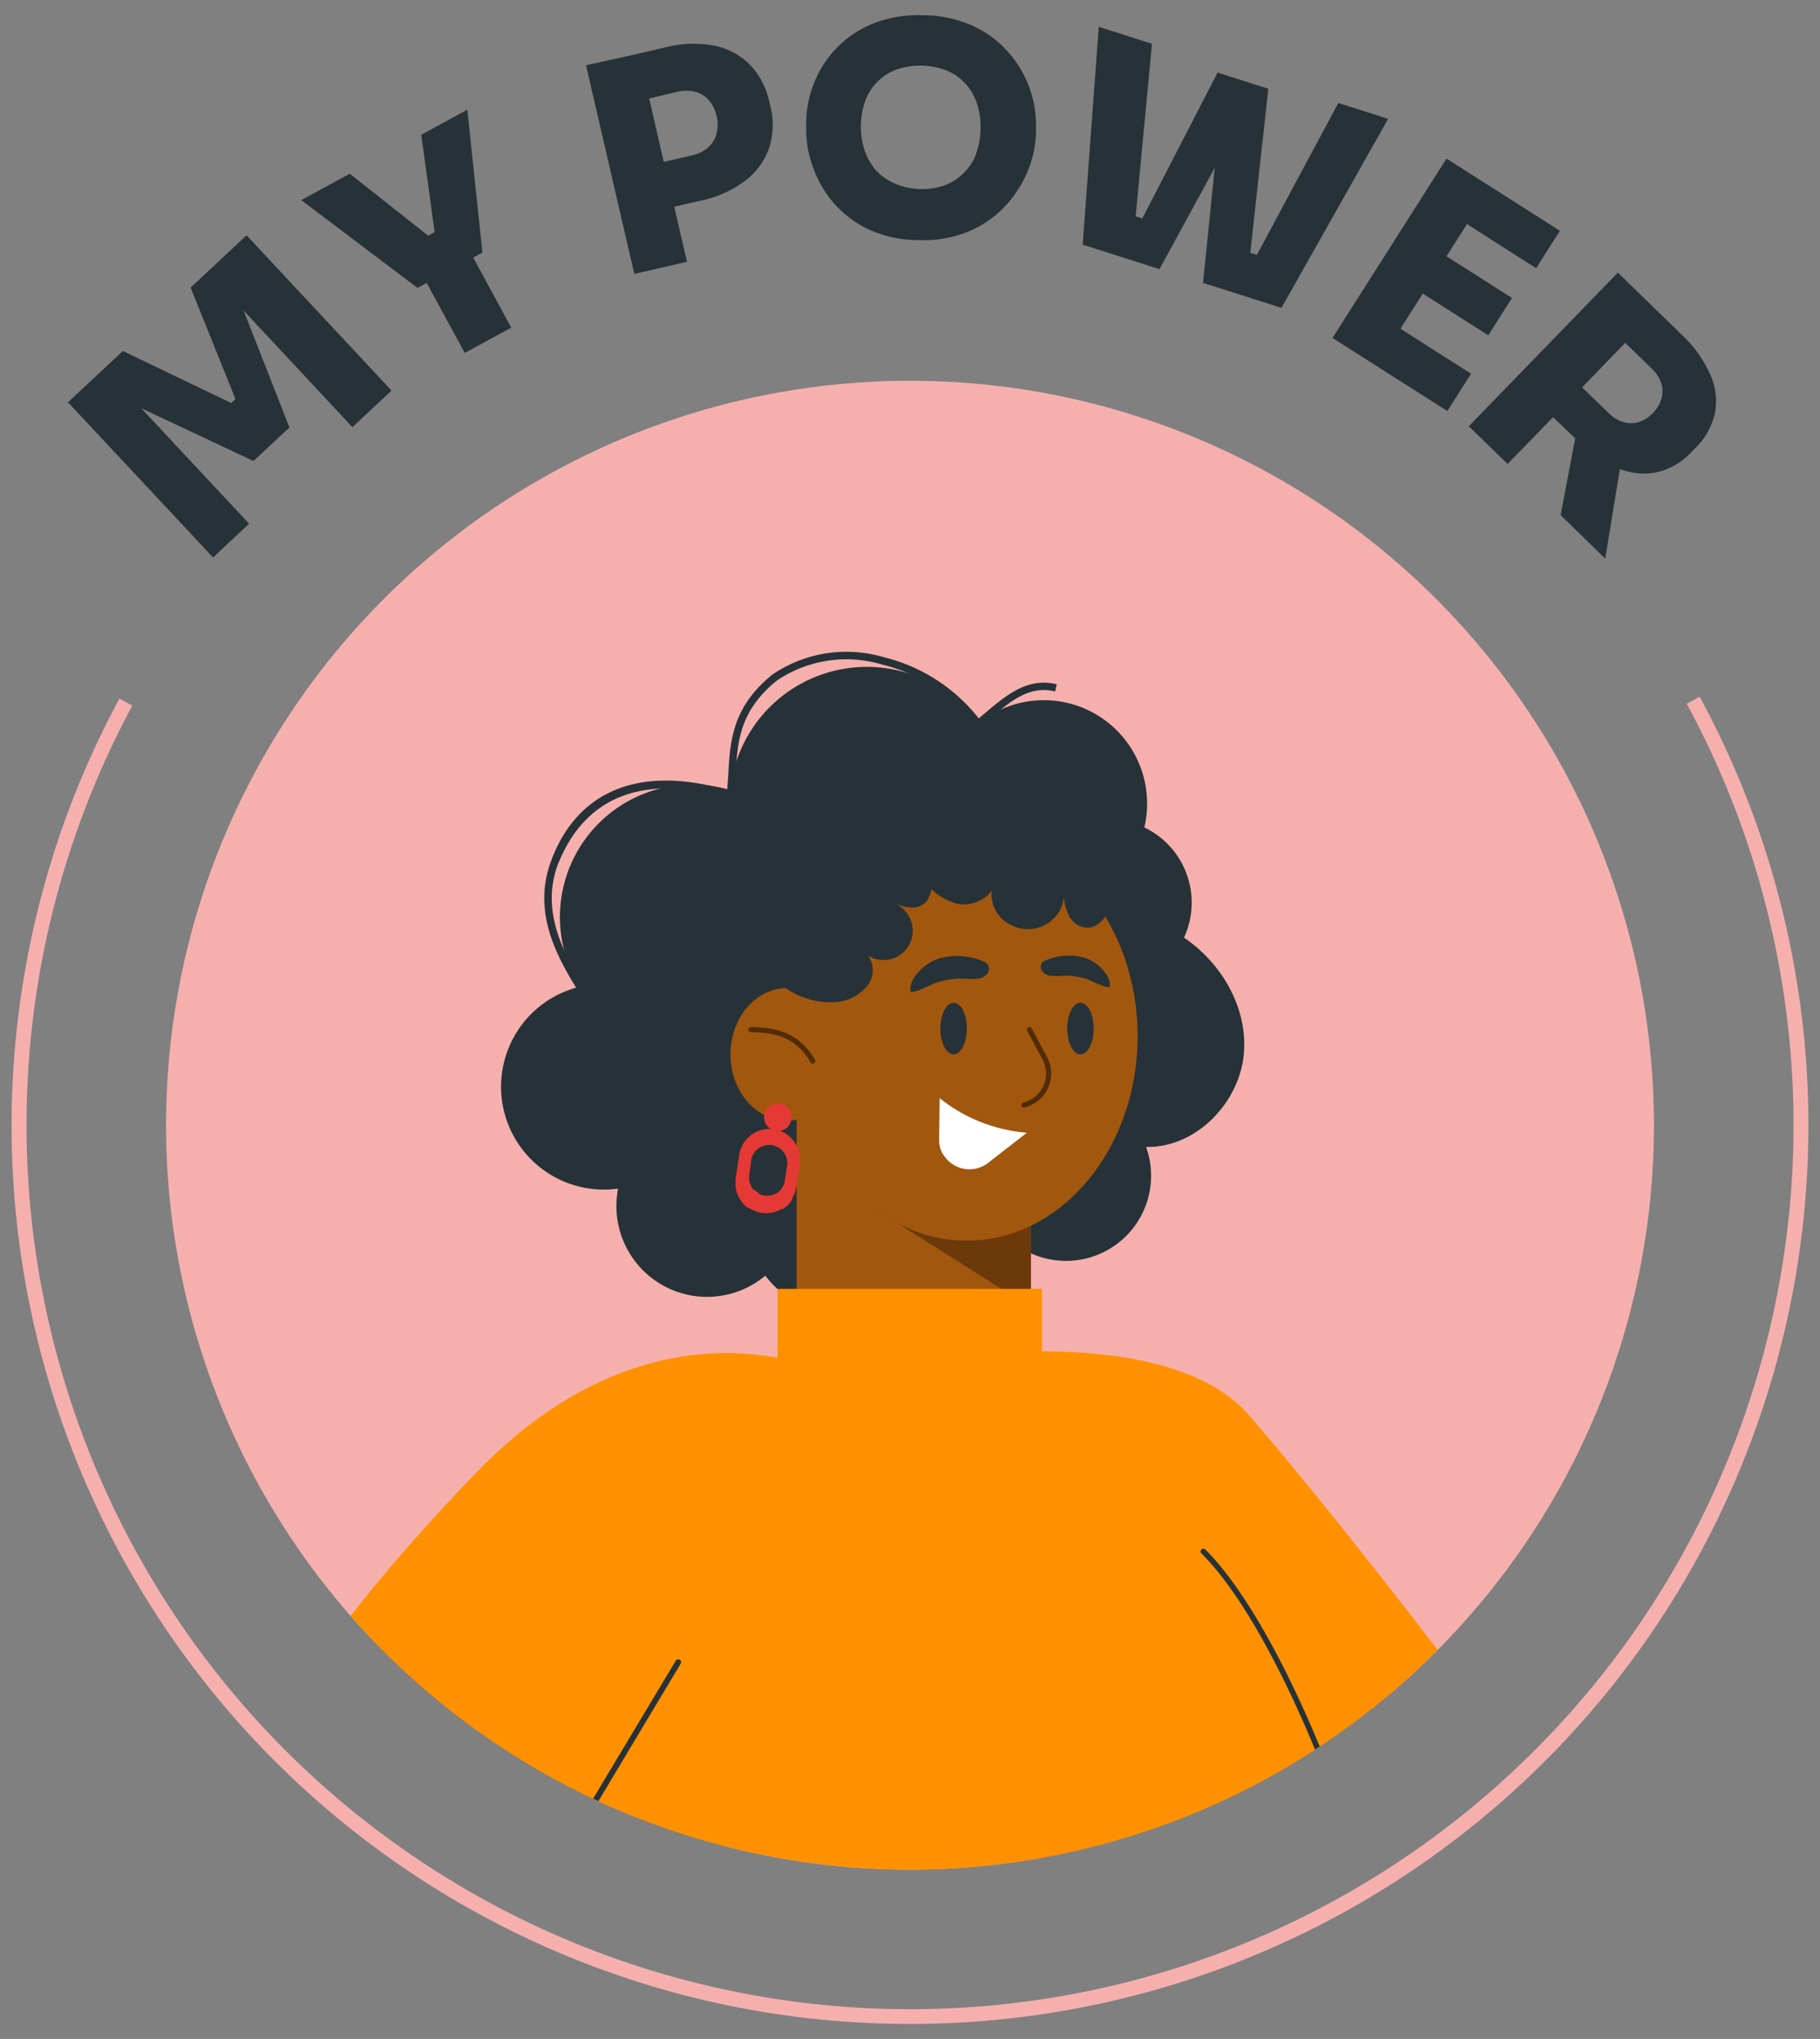
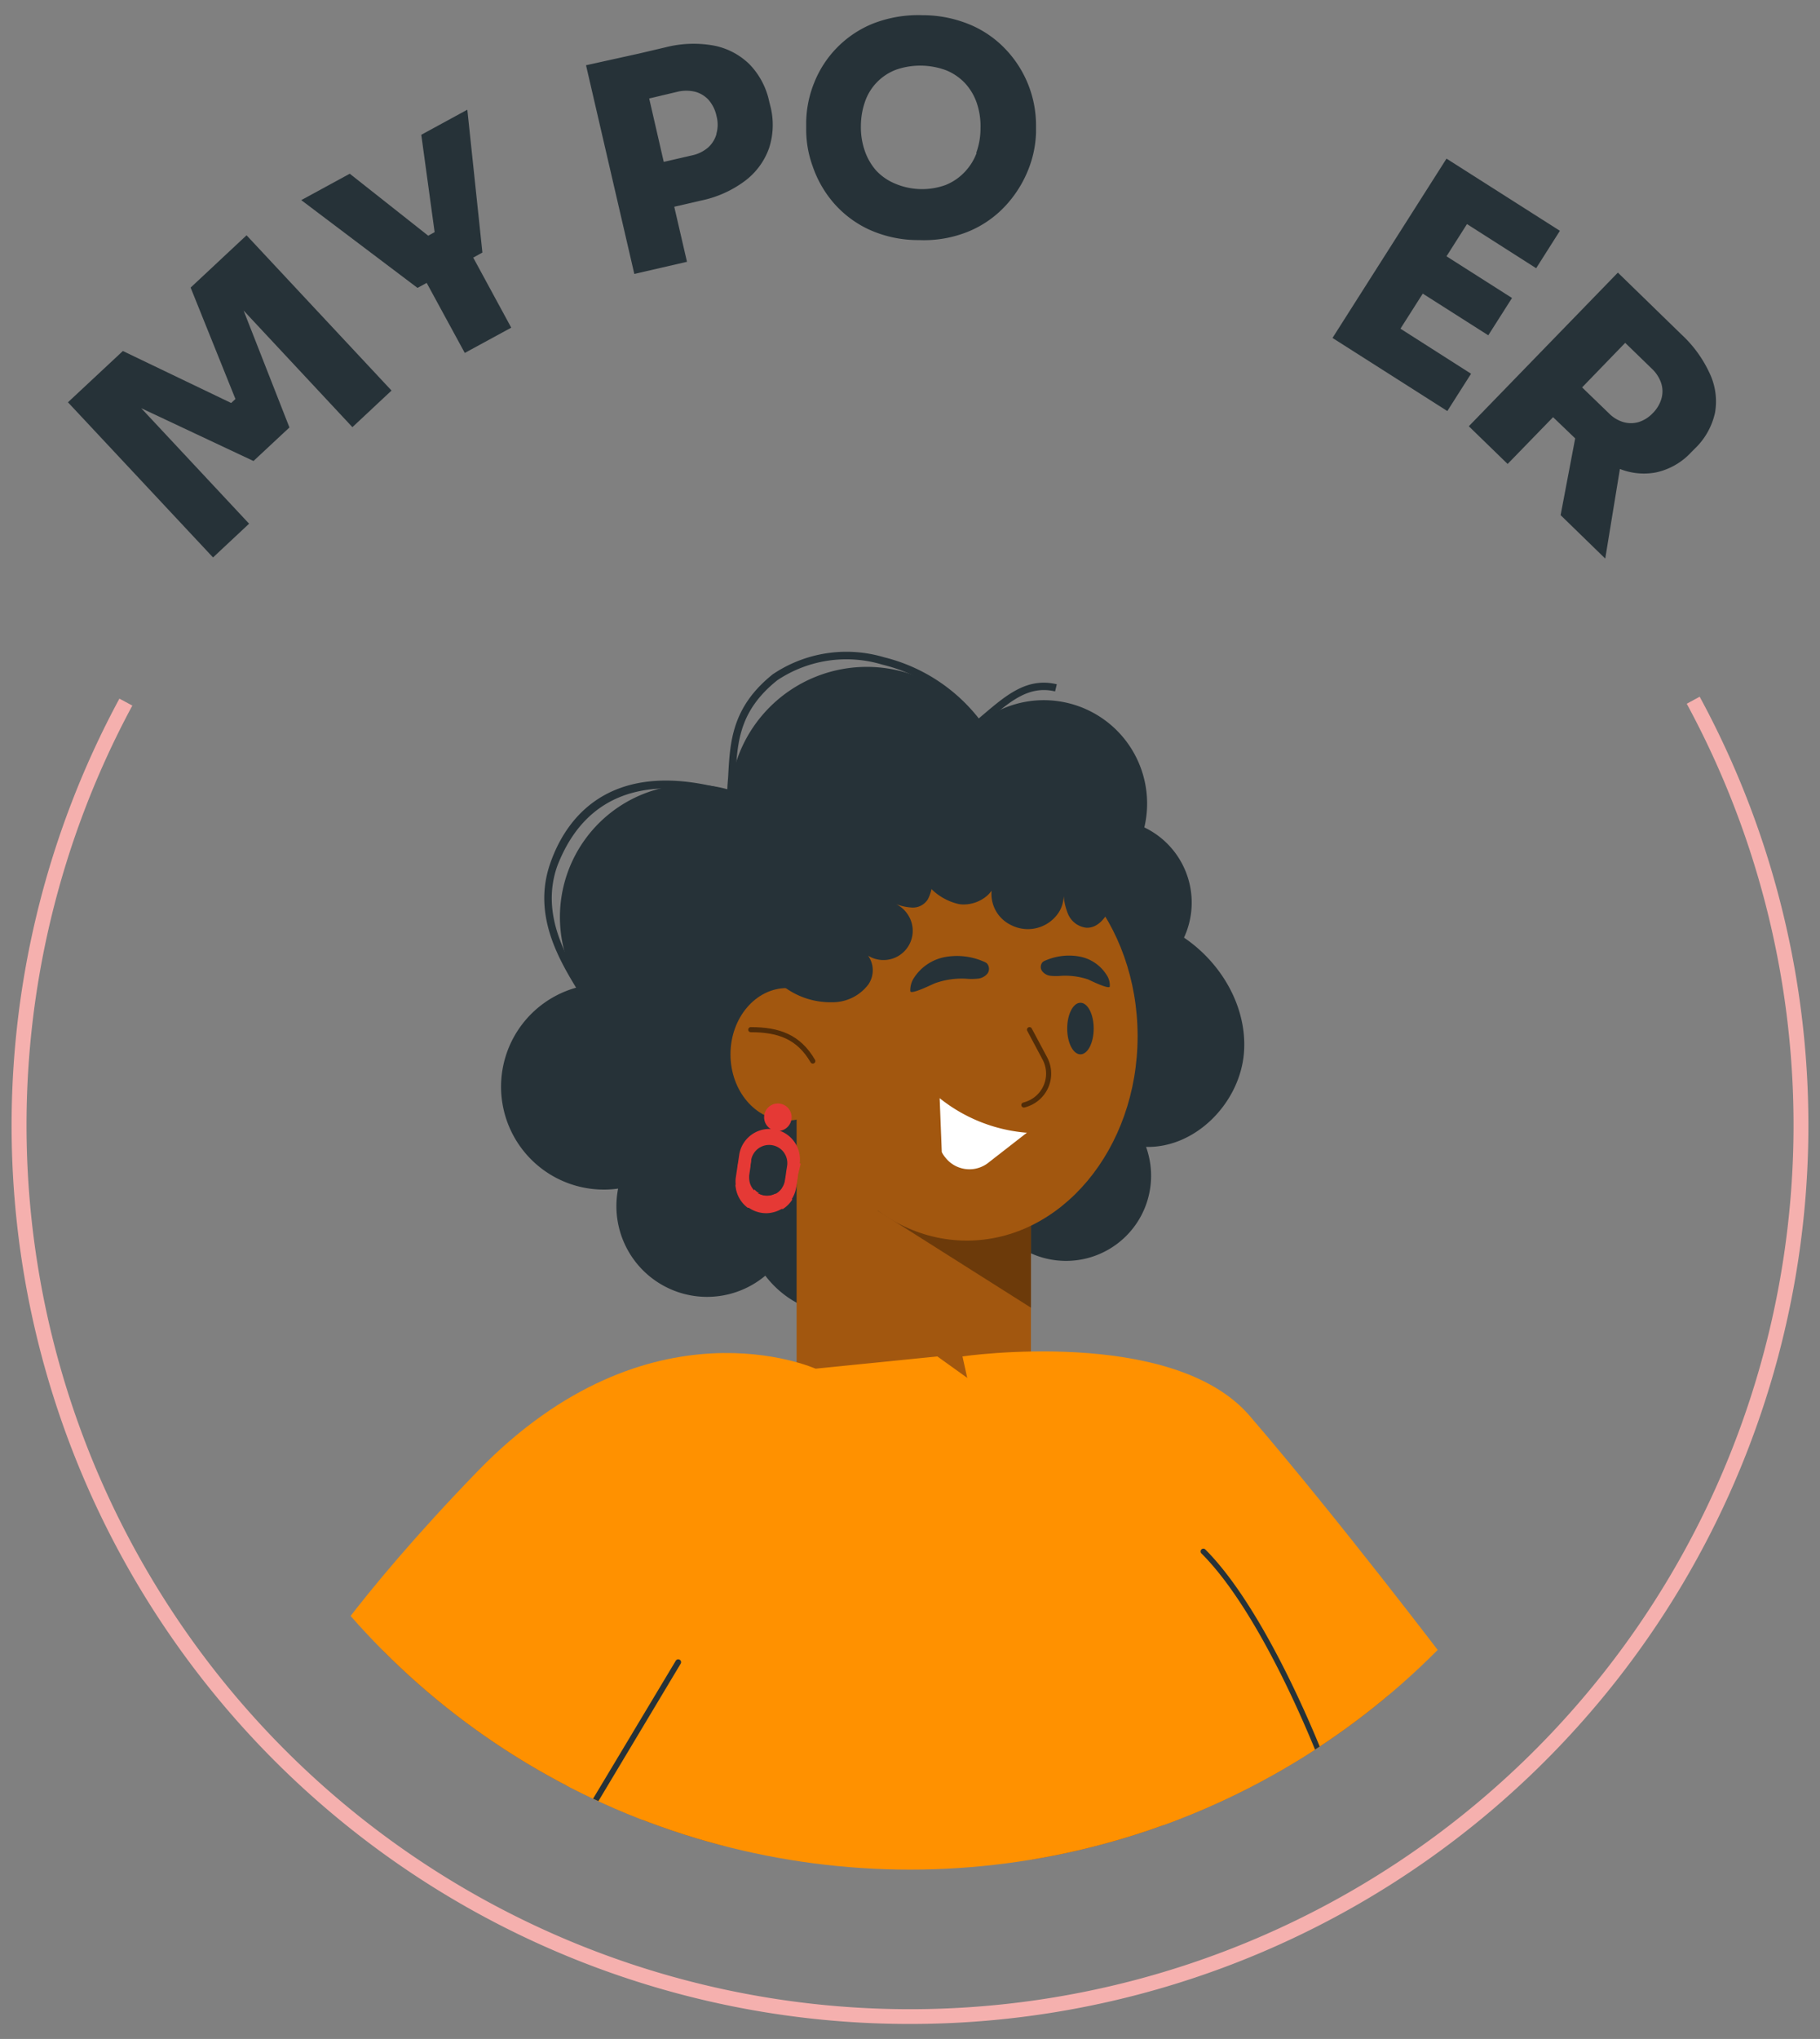
<svg xmlns="http://www.w3.org/2000/svg" id="Layer_1" data-name="Layer 1" viewBox="0 0 178.64 200">
  <rect x="0" y="0" width="178.64" height="200" fill="#808080" stroke="none" />
  <defs>
    <style>.cls-1,.cls-8{fill:none;}.cls-2{fill:#f5b0ae;}.cls-3{fill:#263238;}.cls-4{clip-path:url(#clip-path);}.cls-5{fill:#a2570f;}.cls-6{fill:#6c3a0a;}.cls-7{fill:#fff;}.cls-8{stroke:#512c08;stroke-linecap:round;stroke-miterlimit:10;stroke-width:0.5px;}.cls-9{fill:#ff9100;}.cls-10{fill:#e53935;}</style>
    <clipPath id="clip-path">
      <circle class="cls-1" cx="89.32" cy="110.37" r="73.02" />
    </clipPath>
  </defs>
-   <circle class="cls-2" cx="89.32" cy="110.37" r="73.02" />
  <polygon class="cls-3" points="18.71 28.21 23.11 39.14 22.69 39.53 12.06 34.43 6.67 39.46 20.91 54.68 24.45 51.37 13.86 40.04 24.88 45.22 28.41 41.93 23.91 30.46 34.59 41.9 38.43 38.31 24.2 23.08 18.71 28.21" />
  <polygon class="cls-3" points="47.35 24.77 45.87 10.76 41.35 13.22 42.66 22.77 42.03 23.12 34.33 17.04 29.57 19.63 40.98 28.24 41.88 27.75 45.62 34.62 50.18 32.14 46.45 25.27 47.35 24.77" />
  <path class="cls-3" d="M75.51,10a7.45,7.45,0,0,0-1.94-3.69,6.85,6.85,0,0,0-3.51-1.84,11.12,11.12,0,0,0-4.73.17l-2.64.62h0L57.52,6.4l4.74,20.47,5.17-1.19-1.25-5.4,2.64-.61a10.82,10.82,0,0,0,4.32-1.94,6.9,6.9,0,0,0,2.35-3.21,7.37,7.37,0,0,0,.12-4.13Zm-5.19,3.16a2.79,2.79,0,0,1-.83,1.32,3.57,3.57,0,0,1-1.56.76l-2.78.64L63.72,9.66,66.5,9a3.75,3.75,0,0,1,1.73,0,2.75,2.75,0,0,1,1.33.81,3.5,3.5,0,0,1,.77,1.58A3.26,3.26,0,0,1,70.32,13.11Z" />
  <path class="cls-3" d="M98.86,5a10.31,10.31,0,0,0-3.48-2.51,12.08,12.08,0,0,0-4.83-1,12.23,12.23,0,0,0-4.88.83,10.39,10.39,0,0,0-5.76,5.81A10.75,10.75,0,0,0,79.13,12v.63a10.53,10.53,0,0,0,.63,3.66,10.88,10.88,0,0,0,2,3.54,10.37,10.37,0,0,0,3.46,2.65,11.65,11.65,0,0,0,5,1.07,11.51,11.51,0,0,0,5-.91,10.3,10.3,0,0,0,3.55-2.54,11.39,11.39,0,0,0,2.16-3.46,10.64,10.64,0,0,0,.76-3.64v-.63A10.82,10.82,0,0,0,98.86,5Zm-3,10a5.5,5.5,0,0,1-1.21,1.91,5.26,5.26,0,0,1-1.87,1.25A6.78,6.78,0,0,1,87.83,18,5.29,5.29,0,0,1,86,16.73a5.76,5.76,0,0,1-1.14-2,7.09,7.09,0,0,1-.36-2.39,7.34,7.34,0,0,1,.44-2.47A5.14,5.14,0,0,1,88,6.82a7.29,7.29,0,0,1,4.88.08,5.29,5.29,0,0,1,1.84,1.26,5.51,5.51,0,0,1,1.15,1.93,7.08,7.08,0,0,1,.37,2.49A7,7,0,0,1,95.82,15Z" />
-   <polygon class="cls-3" points="131.36 10.1 123.37 25 122.72 24.79 124.49 8.7 123.62 8.43 123.62 8.43 119.51 7.12 112.12 21.43 111.47 21.22 113.07 4.3 107.85 2.63 106.27 24 113.81 26.4 119.23 16.46 118.08 27.75 125.78 30.2 136.25 11.66 131.36 10.1" />
  <polygon class="cls-3" points="144.39 36.66 137.46 32.24 139.65 28.8 146.08 32.89 148.41 29.23 141.98 25.14 143.99 21.98 150.78 26.31 153.11 22.64 146.32 18.32 146.32 18.32 141.98 15.56 130.79 33.15 135.13 35.91 135.13 35.91 142.06 40.32 144.39 36.66" />
  <path class="cls-3" d="M167.81,36.62A12.06,12.06,0,0,0,165,32.77l-3.35-3.26h0l-2.85-2.77L144.17,41.81l3.81,3.7,4.46-4.59L154.61,43l-1.43,7.53,4.38,4.26L159,46a6.4,6.4,0,0,0,3.54.34,6.61,6.61,0,0,0,3.48-2l.32-.32a6.92,6.92,0,0,0,2-3.56A6.44,6.44,0,0,0,167.81,36.62Zm-4.73,2.47a3.3,3.3,0,0,1-.85,1.43,3.24,3.24,0,0,1-1.39.88,2.68,2.68,0,0,1-1.51,0,3.32,3.32,0,0,1-1.42-.87L155.29,38l4.23-4.37,2.63,2.55a3.45,3.45,0,0,1,.9,1.4A2.59,2.59,0,0,1,163.08,39.09Z" />
  <path class="cls-2" d="M89.32,198.53a88.13,88.13,0,0,1-77.6-130l1.27.68a86.72,86.72,0,1,0,152.57-.18l1.27-.69A88.15,88.15,0,0,1,89.32,198.53Z" />
  <g class="cls-4">
    <path class="cls-5" d="M43.84,149.39c-5.52,7.79-14.58,34.14-14.58,34.14H70.47l7.22-28.61Z" />
    <path class="cls-5" d="M128.18,149.39c5.53,7.79,14.59,34.14,14.59,34.14H101.56l-7.23-28.61Z" />
    <path class="cls-3" d="M99.61,122a8.35,8.35,0,0,0,12.88-9.5c4.9.12,9.24-4.37,9.61-9.26s-2.76-9.7-7.11-12a10.61,10.61,0,0,0-5.4-1.36,6.78,6.78,0,0,0-5,2.3" />
    <path class="cls-3" d="M110.06,96.62a8.18,8.18,0,0,0,2.26-15.46A10.14,10.14,0,0,0,96,71,13.47,13.47,0,0,0,71.68,77.5,13,13,0,0,0,56.9,96.79a10.09,10.09,0,0,0,3.77,19.8,8.9,8.9,0,0,0,14.45,8.54,9.68,9.68,0,0,0,17.19-3.81" />
    <path class="cls-3" d="M56.94,97.52c-2-3.24-4.72-7.67-2.94-12.81s6.51-10.29,17.39-7.22c0-.49.07-1,.09-1.46.18-3.28.36-6.68,4.37-9.89a12.94,12.94,0,0,1,10.92-1.67,17,17,0,0,1,9.3,6l.6-.51c2.16-1.82,4.19-3.53,7.06-2.84l-.17.7c-2.52-.6-4.33.92-6.42,2.69l-.9.75-.3.25-.22-.32a16.25,16.25,0,0,0-9.13-6,12.2,12.2,0,0,0-10.3,1.54c-3.75,3-3.91,6.09-4.09,9.36,0,.64-.06,1.28-.13,1.92l0,.44-.42-.13C65.73,76.56,58,76.3,54.68,85c-1.66,4.81,1,9.07,2.87,12.18Z" />
    <path class="cls-5" d="M101.19,107.39v33.33a11.5,11.5,0,0,1-23,0h0V107.39Z" />
    <polygon class="cls-6" points="101.19 117.77 101.19 128.27 86.14 118.75 101.19 117.77" />
    <ellipse class="cls-5" cx="94.9" cy="101.64" rx="16.76" ry="20.05" />
    <ellipse class="cls-5" cx="77.24" cy="103.42" rx="5.54" ry="6.5" />
-     <ellipse class="cls-3" cx="93.6" cy="100.89" rx="1.3" ry="2.53" />
    <ellipse class="cls-3" cx="106.05" cy="100.89" rx="1.3" ry="2.53" />
-     <path class="cls-7" d="M92.23,107.72l0,0a15.7,15.7,0,0,0,8.43,3.38h.14l-3.75,2.92a3,3,0,0,1-4.27-.49,2.7,2.7,0,0,1-.27-.39l-.07-.13a2.79,2.79,0,0,1-.26-1.24Z" />
+     <path class="cls-7" d="M92.23,107.72l0,0a15.7,15.7,0,0,0,8.43,3.38h.14l-3.75,2.92a3,3,0,0,1-4.27-.49,2.7,2.7,0,0,1-.27-.39l-.07-.13Z" />
    <path class="cls-3" d="M94.79,96a6.2,6.2,0,0,0,1.14,0,1.41,1.41,0,0,0,1-.51.8.8,0,0,0-.07-1,1.32,1.32,0,0,0-.33-.18,6.57,6.57,0,0,0-3.74-.44,4.65,4.65,0,0,0-3.08,2.05,2.18,2.18,0,0,0-.36,1.29c0,.43,2.25-.71,2.44-.77A7.79,7.79,0,0,1,94.79,96Z" />
    <path class="cls-3" d="M104.15,95.72a5.37,5.37,0,0,1-1,0,1.2,1.2,0,0,1-.85-.45.7.7,0,0,1,.05-.91,1.08,1.08,0,0,1,.3-.16,5.81,5.81,0,0,1,3.27-.38,4,4,0,0,1,2.69,1.8,1.82,1.82,0,0,1,.32,1.13c0,.37-2-.62-2.13-.68A7.11,7.11,0,0,0,104.15,95.72Z" />
    <path class="cls-8" d="M73.69,101h0c2.75,0,4.7.7,6.09,3.08" />
    <path class="cls-8" d="M101.05,101l1.51,2.83a3.16,3.16,0,0,1-1.31,4.27,3.42,3.42,0,0,1-.75.29h0" />
    <path class="cls-3" d="M92.05,75.34a8.67,8.67,0,0,0-1.74,10.29,5.55,5.55,0,0,0,3.85,3.06c1.71.24,3.63-1,3.55-2.59a3.38,3.38,0,0,0,1.49,4.62A3.62,3.62,0,0,0,104,89.37a3.26,3.26,0,0,0,.39-1.94,5.78,5.78,0,0,0,.44,2.22A2.22,2.22,0,0,0,106.62,91c1.09.06,1.87-.92,2.33-1.87a9,9,0,0,0-1.19-8.86,12.09,12.09,0,0,0-8.27-4.56,15.34,15.34,0,0,0-9.32,2" />
    <path class="cls-3" d="M74.36,93.31a7.61,7.61,0,0,0,7.27,5,4.41,4.41,0,0,0,3.6-1.74,2.46,2.46,0,0,0-.8-3.53A2.87,2.87,0,1,0,89,89.56a2.82,2.82,0,0,0-1.35-1,5.19,5.19,0,0,0,1.83.46,1.73,1.73,0,0,0,1.6-.82c.4-.77.71-2.21.15-2.88-.35-4-5.77-4.56-8.39-4s-4.43,4.4-5.77,6.69a12.07,12.07,0,0,0-1.54,7.57" />
    <path class="cls-9" d="M94.47,133.05s20.6-3,28.19,5.83C131.42,149.06,142,163,142,163L118.61,183.4,102,167" />
    <path class="cls-9" d="M55.25,170.86c.3,3.77,1.1,12.67,1.1,12.67h72.93a39.21,39.21,0,0,0,1.07-7.33c-.36-11.17-11.74-24.08-11.74-24.08L92,133.05l-24.18,2.43Z" />
    <path class="cls-3" d="M129.86,173.14a.27.27,0,0,1-.25-.18c-.06-.14-5.47-14.39-11.69-20.59a.28.28,0,0,1,0-.38.27.27,0,0,1,.39,0c6.29,6.29,11.75,20.64,11.8,20.78a.27.27,0,0,1-.16.35Z" />
    <path class="cls-9" d="M80.06,134.26s-16.24-7.34-33.13,10C34.58,157,30.07,164.61,30.07,164.61l30,18.8,11.26-18.8" />
    <path class="cls-3" d="M56,180.93a.28.28,0,0,1-.15,0,.29.29,0,0,1-.1-.39l10.58-17.64a.28.28,0,1,1,.48.29L56.27,180.79A.28.28,0,0,1,56,180.93Z" />
-     <rect class="cls-9" x="76.31" y="126.43" width="25.97" height="10.09" />
    <circle class="cls-10" cx="76.35" cy="109.59" r="1.35" />
    <path class="cls-10" d="M74,116.74l-.41.09-.14,0,0,0h0l-.18.07a1.51,1.51,0,0,0-.22.11h0l-.06.05.13,0h.89l.29,0h.25A2,2,0,0,1,74,116.74Zm0,0-.41.09-.14,0,0,0h0l-.18.07a1.51,1.51,0,0,0-.22.11h0l-.06.05.13,0h.89l.29,0h.25A2,2,0,0,1,74,116.74Zm4.16-.3,0-.08.17-1.2h0v0l.17-1.08v0a3,3,0,0,0-5.93-.89l-.11.74-.1.65-.15,1a3,3,0,0,0,0,.6A3,3,0,0,0,75.34,119a3.1,3.1,0,0,0,1.45-.46,3,3,0,0,0,1.36-2.08Zm-4.43-2.65v0a1.79,1.79,0,0,1,3.2-.76,1.8,1.8,0,0,1,.33,1.33l-.08.49-.08.59-.06.36a1.77,1.77,0,0,1-2,1.5h0a1.78,1.78,0,0,1-.51-.16,1.72,1.72,0,0,1-.49-.36,1.75,1.75,0,0,1-.5-1.12,2.55,2.55,0,0,1,0-.39l.1-.68Zm.27,3-.41.08-.14,0,0,0h0l-.19.07a1.55,1.55,0,0,0-.22.12h0l-.06,0,.13,0,.46,0h.43l.3,0h.24a1.75,1.75,0,0,1-.48-.38Z" />
    <path class="cls-10" d="M73.61,114.55l-1.22,0,.1-.65a10.38,10.38,0,0,1,1.24-.11v0Z" />
    <path class="cls-10" d="M78.36,115.11h0l-.06,0h0L78,115l-.18,0h-.06l-.51-.07.07-.49a1.51,1.51,0,0,0,0-.52,4.59,4.59,0,0,1,1.27.23Z" />
    <path class="cls-10" d="M78.35,115.16h0l-.12,0a2.74,2.74,0,0,1-.39.09c-.25,0-.49.09-.74.12l0,.36a1.91,1.91,0,0,1-.37.85A10.24,10.24,0,0,0,78,116.4l.15,0Zm-1.12,2.17a4.12,4.12,0,0,0-1.15-.23,1.73,1.73,0,0,1-1.07.17,1.78,1.78,0,0,1-.51-.16l-.25,0-.29,0h-.43a3.54,3.54,0,0,1-.46,0l-.13,0,0,0h0l.23-.12.18-.07h.07l.14,0a2.71,2.71,0,0,1,.41-.09,1.79,1.79,0,0,1-.49-1.13,3.18,3.18,0,0,0-1.29.53,3,3,0,0,0,1.2,2.24c.34,0,.69,0,1,0H75c.32,0,.64,0,1,0a3,3,0,0,1,.51.06h0l.07,0,.25.07,0,0a3,3,0,0,0,.94-.94A2.24,2.24,0,0,0,77.23,117.33Z" />
  </g>
</svg>